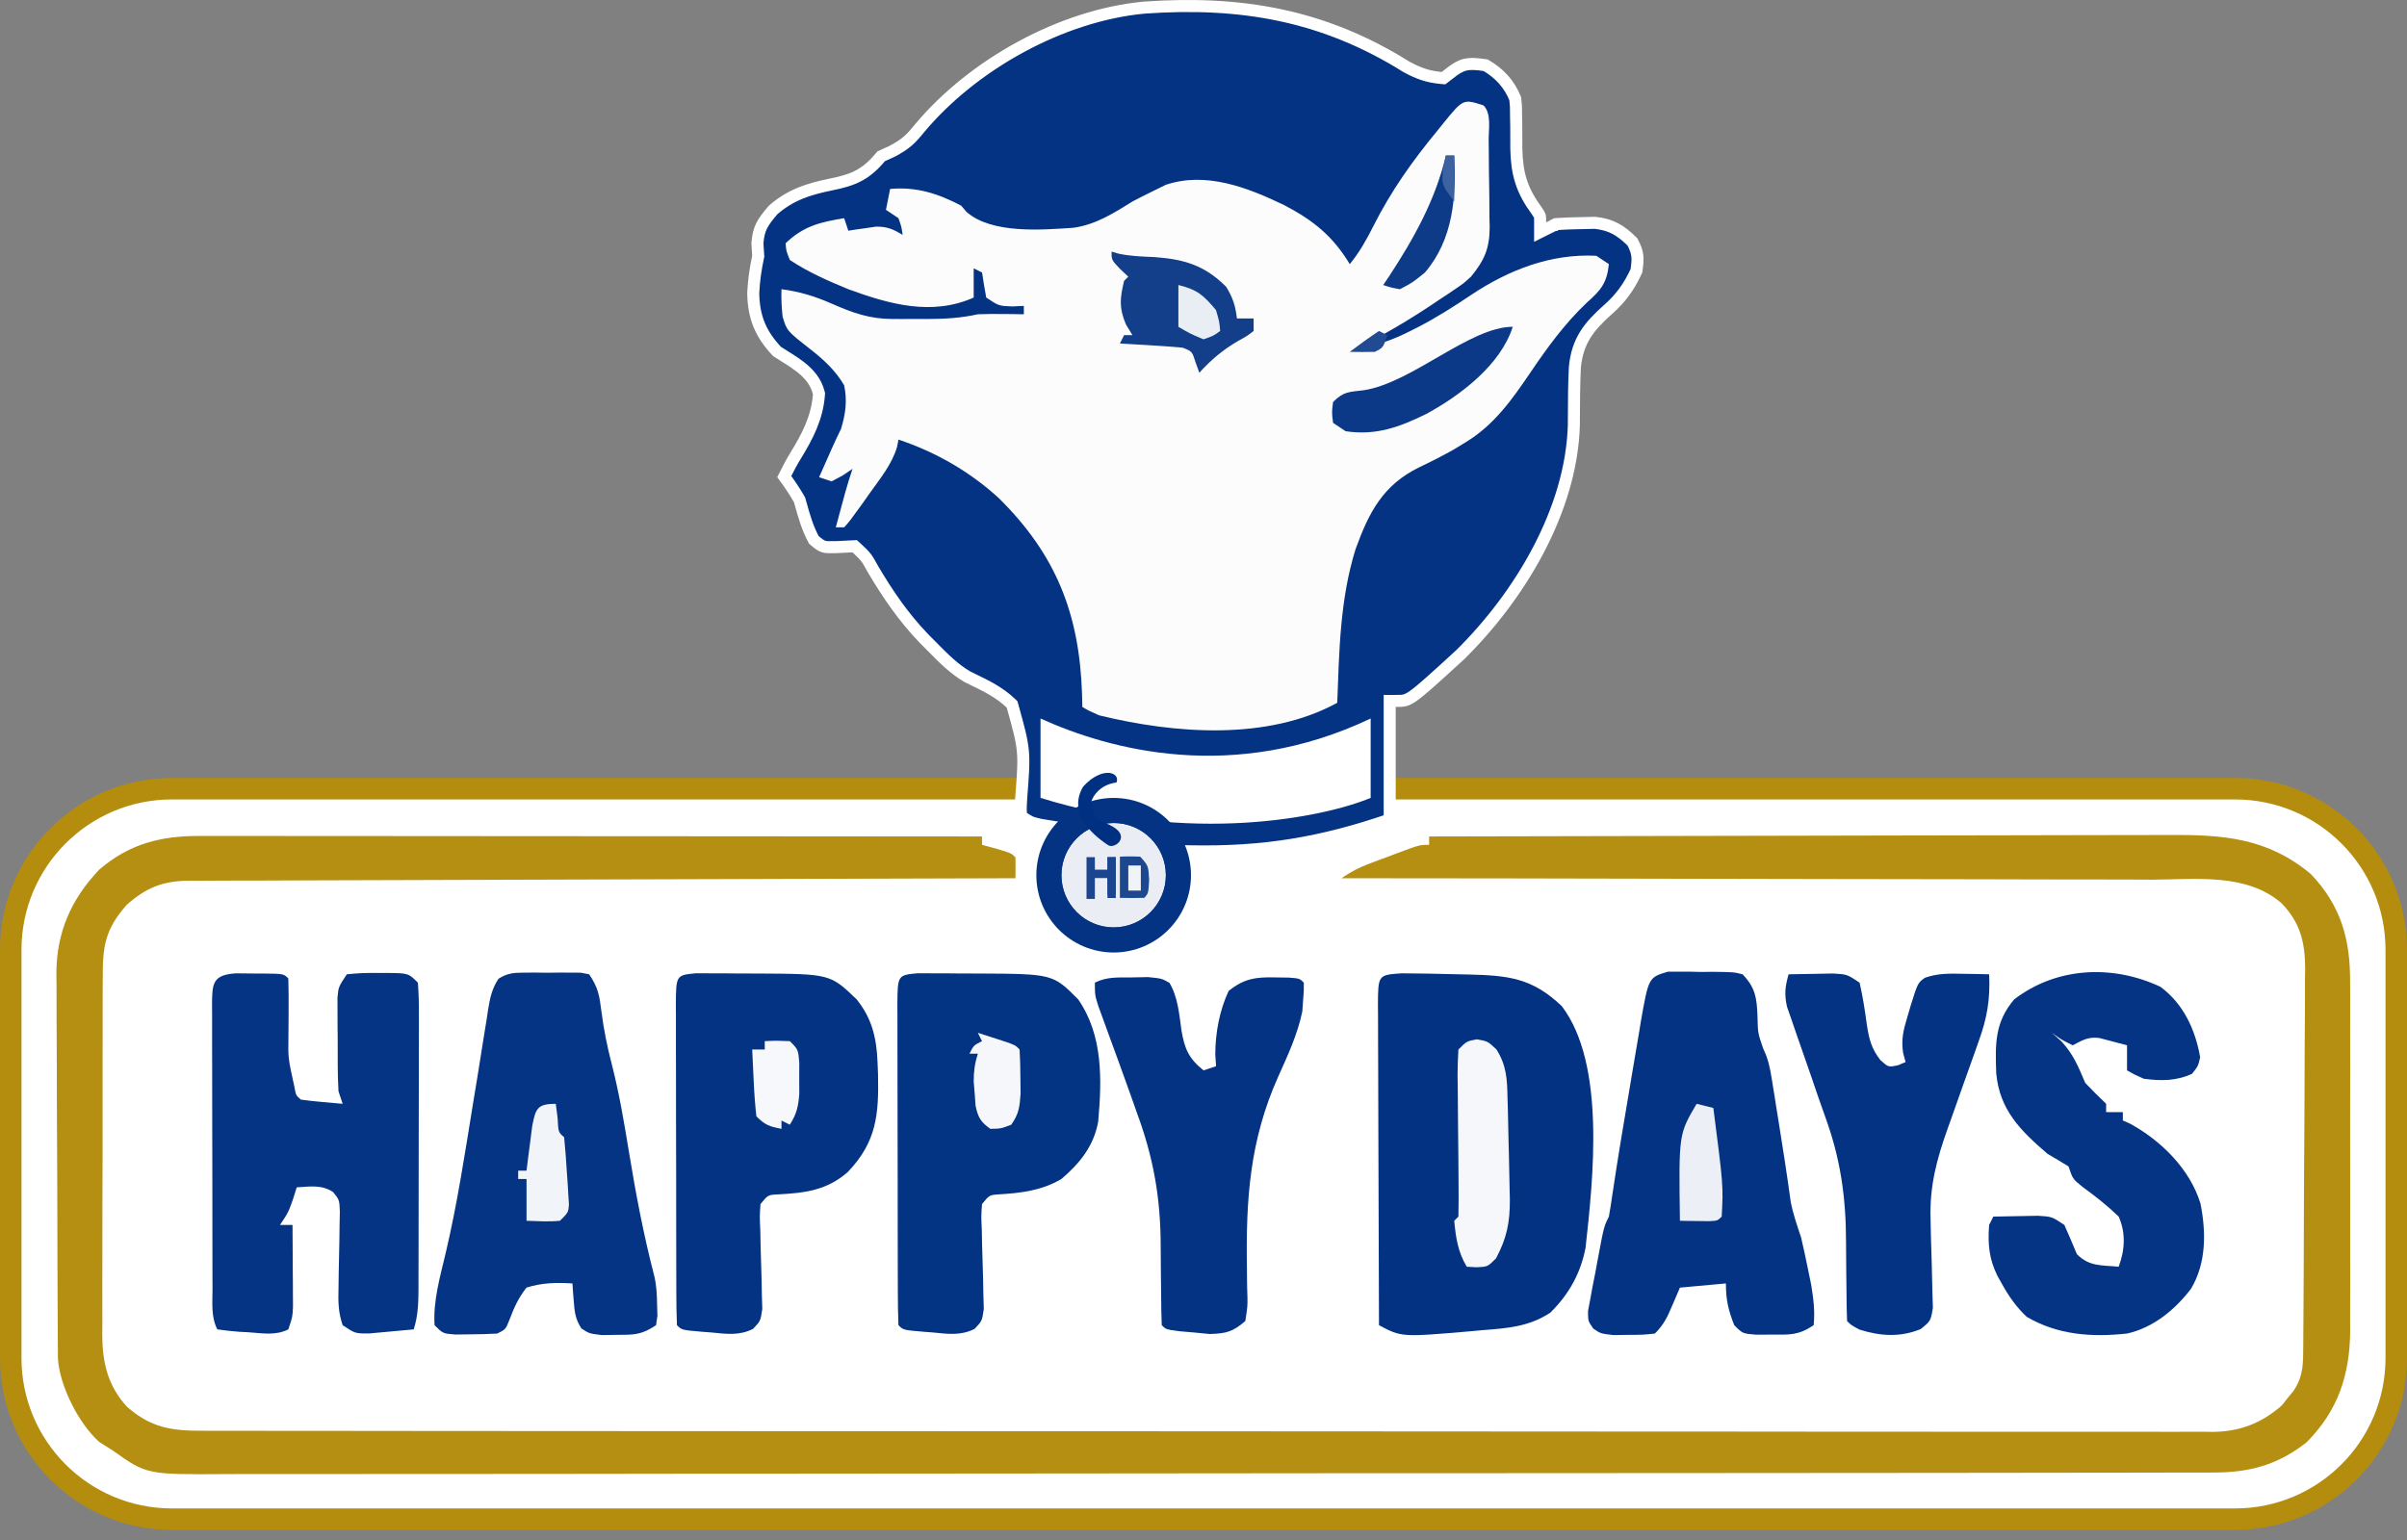
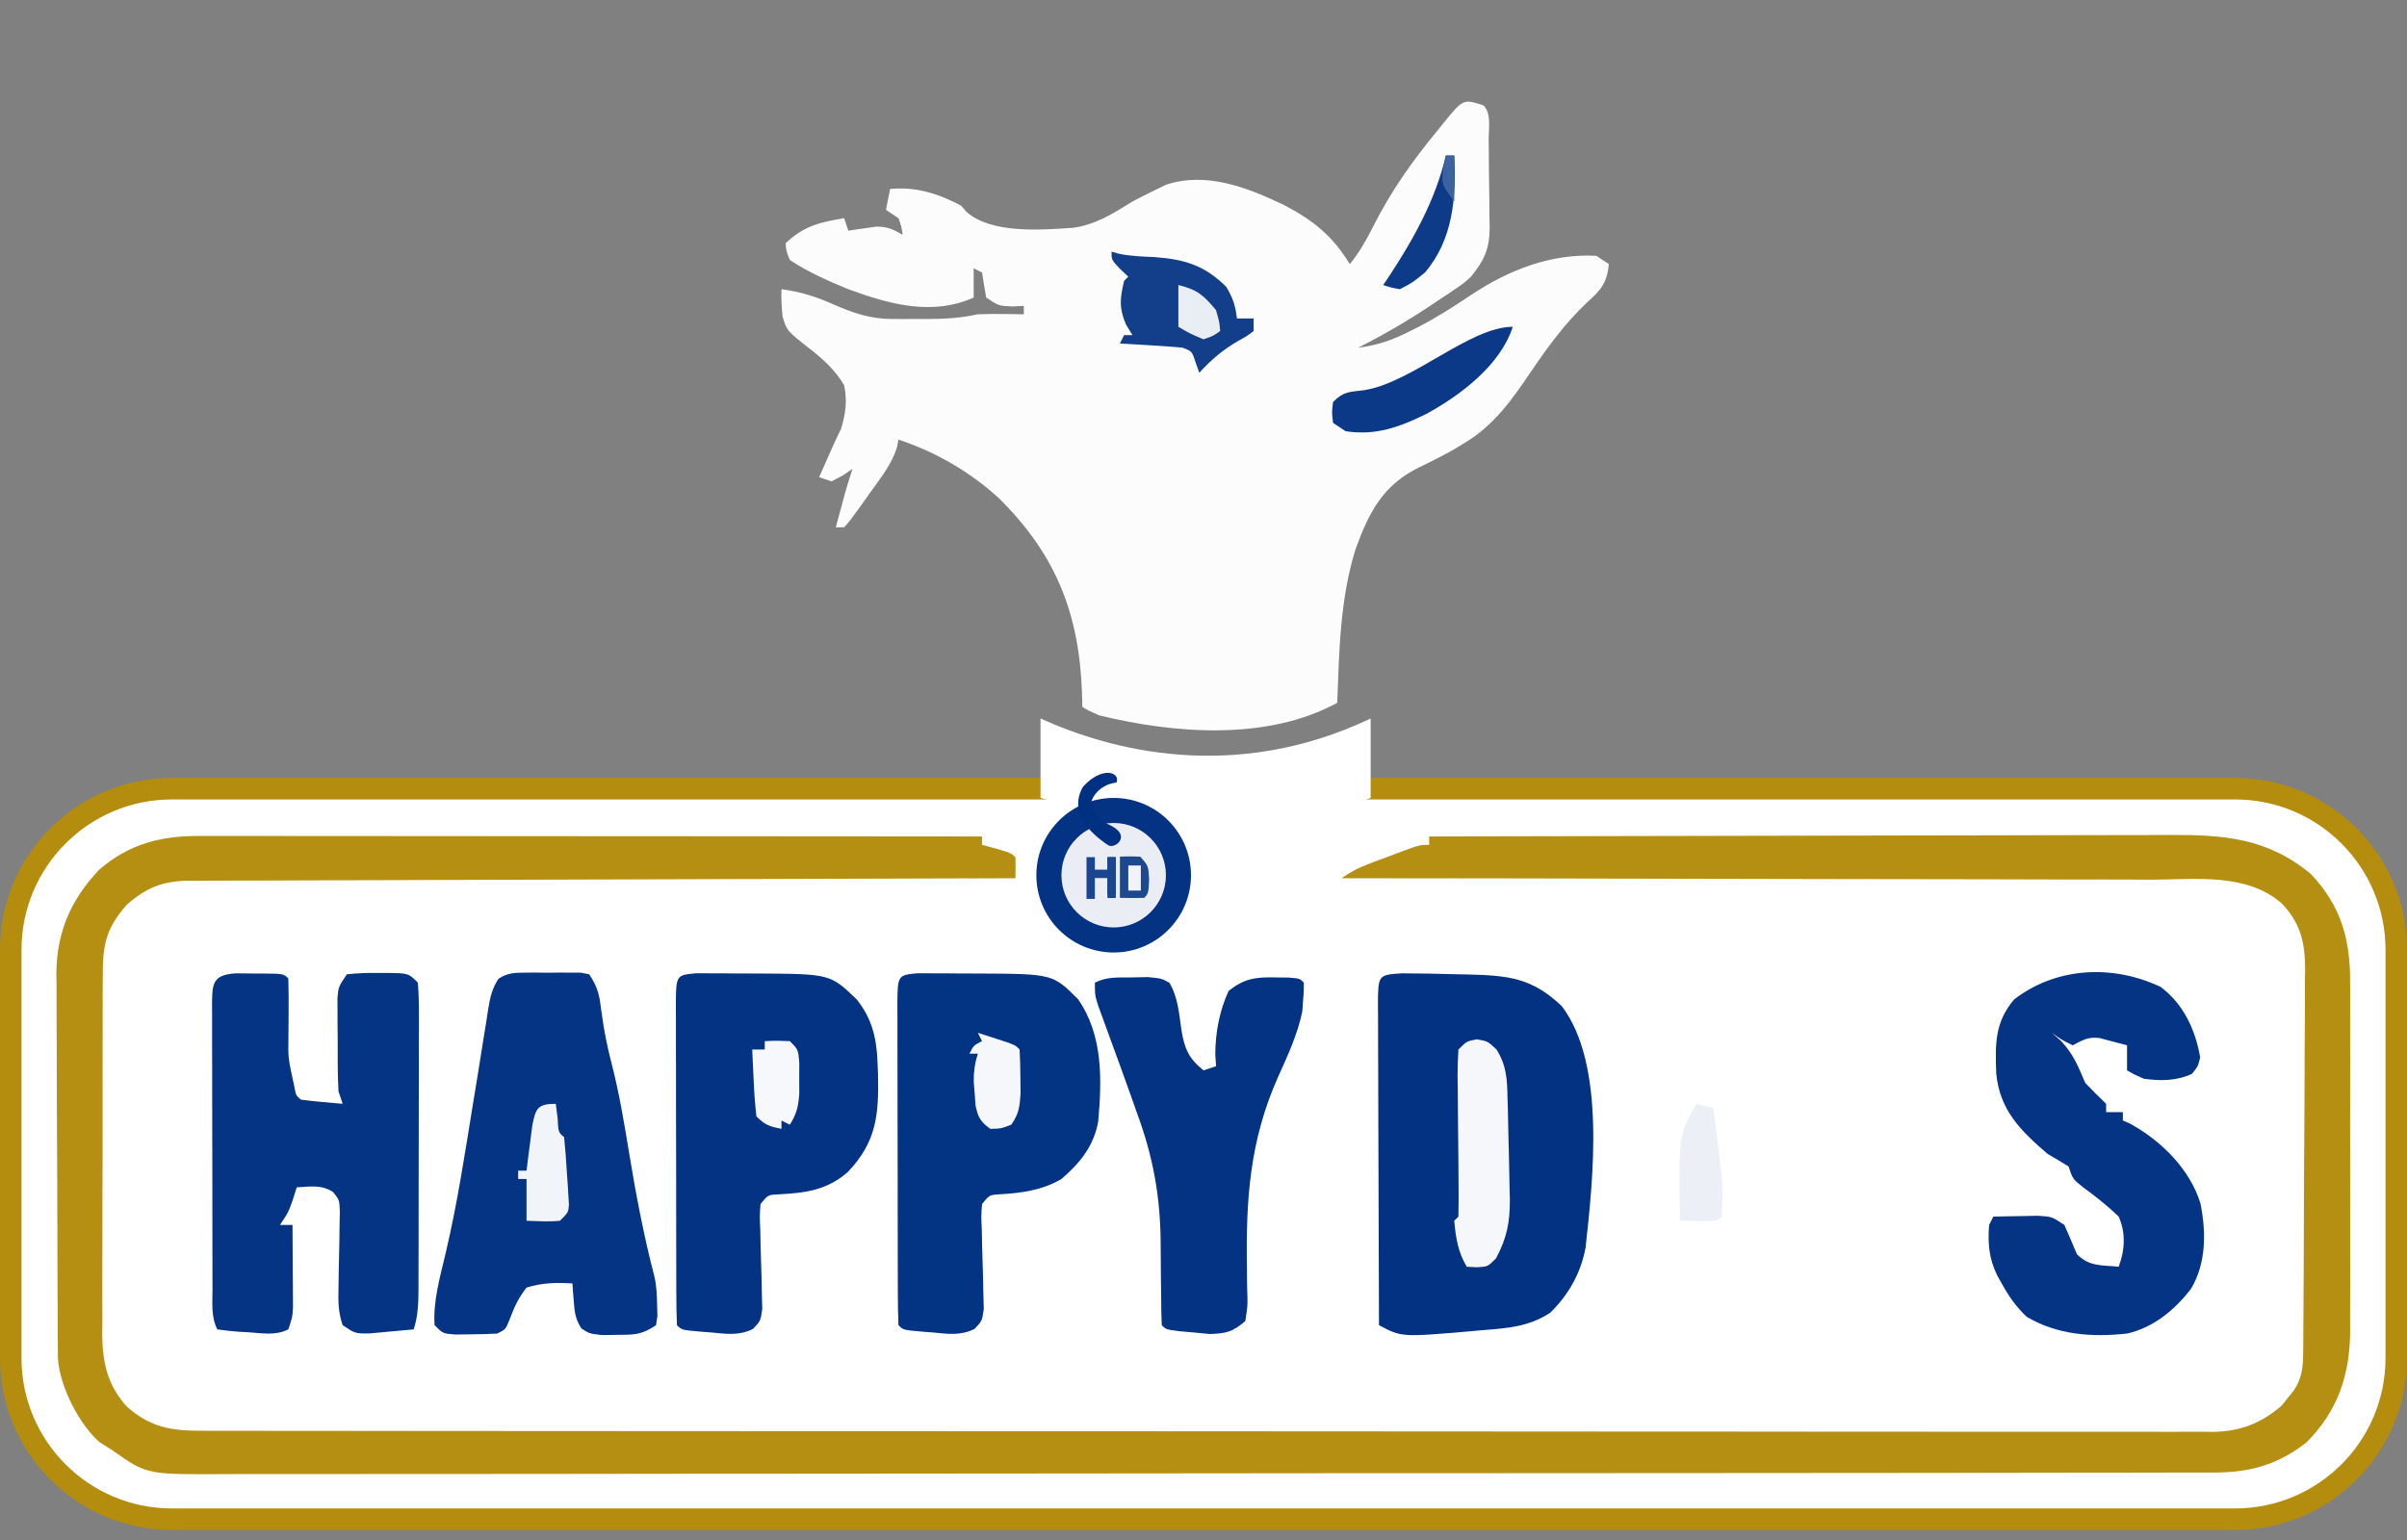
<svg xmlns="http://www.w3.org/2000/svg" width="200" height="128" viewBox="0 0 200 128" fill="none">
  <rect x="0" y="0" width="200" height="128" fill="#808080" stroke="none" />
  <path d="M1.39 79.593C1.39 71.922 7.697 65.704 15.477 65.704H184.525C192.305 65.704 198.612 71.922 198.612 79.593V112.579C198.612 120.249 192.305 126.468 184.525 126.468H15.477C7.697 126.468 1.39 120.249 1.39 112.579V79.593Z" fill="white" />
  <path fill-rule="evenodd" clip-rule="evenodd" d="M185.714 66.447H14.286C7.382 66.447 1.786 72.044 1.786 78.947V112.876C1.786 119.779 7.382 125.376 14.286 125.376H185.714C192.618 125.376 198.214 119.779 198.214 112.876V78.947C198.214 72.044 192.618 66.447 185.714 66.447ZM14.286 64.662C6.396 64.662 0 71.058 0 78.947V112.876C0 120.766 6.396 127.162 14.286 127.162H185.714C193.604 127.162 200 120.766 200 112.876V78.947C200 71.058 193.604 64.662 185.714 64.662H14.286Z" fill="#B48D0E" />
-   <path d="M116.855 5.553L116.869 5.561L116.883 5.569C117.851 6.092 118.619 6.376 119.745 6.479L119.94 6.497L120.095 6.378L120.742 5.882C121.236 5.519 121.613 5.379 121.997 5.334C122.389 5.288 122.816 5.335 123.444 5.421C124.602 6.104 125.392 6.963 125.899 8.188C125.933 8.497 125.951 8.663 125.961 8.83C125.971 9.021 125.971 9.213 125.971 9.621H125.971L125.971 9.631L125.988 10.524C125.988 10.525 125.988 10.526 125.988 10.527C125.994 11.138 125.996 11.75 125.993 12.362H125.993L125.993 12.376C126.017 13.409 126.124 14.271 126.391 15.096C126.658 15.92 127.076 16.681 127.691 17.523C127.889 17.817 127.927 17.883 127.946 17.948C127.966 18.016 127.971 18.102 127.971 18.481V19.29L128.695 18.928L128.781 18.885L128.792 18.88L128.794 18.878L128.797 18.877L128.803 18.874L128.813 18.869L128.824 18.864L128.827 18.862L128.829 18.861L128.835 18.858L128.837 18.857L128.84 18.856L128.841 18.855L128.843 18.854L128.846 18.853L128.867 18.842L128.91 18.821L128.953 18.799L129.04 18.756L129.083 18.734L129.105 18.723L129.11 18.721L129.116 18.718L129.121 18.715L129.124 18.714L129.125 18.713L129.126 18.712L129.137 18.707L129.143 18.704L129.148 18.702L129.159 18.696L129.162 18.695L129.165 18.693L129.166 18.693L129.167 18.692L129.17 18.691L129.192 18.68L129.203 18.674L129.214 18.669L129.235 18.658L129.257 18.647L129.268 18.642L129.271 18.64L129.274 18.639L129.275 18.638L129.277 18.637L129.278 18.637L129.279 18.636L129.3 18.626C129.985 18.579 130.673 18.556 131.365 18.547L131.369 18.547L132.527 18.52C133.225 18.593 133.757 18.755 134.232 19.008C134.703 19.259 135.141 19.613 135.64 20.107C135.889 20.576 136.001 20.908 136.043 21.236C136.085 21.576 136.058 21.945 135.974 22.505C135.392 23.789 134.654 24.822 133.595 25.741L133.595 25.741L133.589 25.746C132.824 26.43 132.187 27.074 131.719 27.828C131.245 28.592 130.96 29.446 130.857 30.535L130.856 30.547L130.856 30.558C130.787 31.966 130.781 33.376 130.776 34.772C130.775 34.959 130.774 35.146 130.773 35.332C130.572 42.406 126.291 49.522 121.338 54.409C119.151 56.414 118.098 57.377 117.42 57.85C117.094 58.078 116.888 58.167 116.709 58.21C116.518 58.256 116.325 58.259 115.971 58.259H115.471V58.759V58.778V58.796V58.815V58.834V58.853V58.871V58.89V58.909V58.928V58.947V58.965V58.984V59.003V59.022V59.041V59.059V59.078V59.097V59.116V59.135V59.154V59.172V59.191V59.21V59.229V59.248V59.266V59.285V59.304V59.323V59.342V59.36V59.379V59.398V59.417V59.435V59.454V59.473V59.492V59.511V59.529V59.548V59.567V59.586V59.605V59.623V59.642V59.661V59.68V59.699V59.718V59.736V59.755V59.774V59.793V59.812V59.83V59.849V59.868V59.887V59.906V59.924V59.943V59.962V59.981V60V60.019V60.037V60.056V60.075V60.094V60.112V60.131V60.15V60.169V60.188V60.207V60.225V60.244V60.263V60.282V60.301V60.319V60.338V60.357V60.376V60.395V60.413V60.432V60.451V60.47V60.489V60.508V60.526V60.545V60.564V60.583V60.602V60.62V60.639V60.658V60.677V60.696V60.715V60.733V60.752V60.771V60.79V60.809V60.828V60.846V60.865V60.884V60.903V60.922V60.941V60.959V60.978V60.997V61.016V61.035V61.053V61.072V61.091V61.11V61.129V61.148V61.166V61.185V61.204V61.223V61.242V61.261V61.279V61.298V61.317V61.336V61.355V61.374V61.392V61.411V61.43V61.449V61.468V61.487V61.506V61.524V61.543V61.562V61.581V61.6V61.619V61.638V61.656V61.675V61.694V61.713V61.732V61.751V61.77V61.788V61.807V61.826V61.845V61.864V61.883V61.901V61.92V61.939V61.958V61.977V61.996V62.015V62.033V62.052V62.071V62.09V62.109V62.128V62.147V62.166V62.184V62.203V62.222V62.241V62.26V62.279V62.298V62.317V62.336V62.354V62.373V62.392V62.411V62.43V62.449V62.468V62.486V62.505V62.524V62.543V62.562V62.581V62.6V62.619V62.638V62.657V62.675V62.694V62.713V62.732V62.751V62.77V62.789V62.808V62.827V62.846V62.864V62.883V62.902V62.921V62.94V62.959V62.978V62.997V63.016V63.035V63.053V63.072V63.091V63.11V63.129V63.148V63.167V63.186V63.205V63.224V63.243V63.261V63.28V63.299V63.318V63.337V63.356V63.375V63.394V63.413V63.432V63.451V63.47V63.489V63.508V63.526V63.545V63.564V63.583V63.602V63.621V63.64V63.659V63.678V63.697V63.716V63.735V63.754V63.773V63.792V63.811V63.83V63.849V63.868V63.887V63.906V63.925V63.944V63.962V63.981V64V64.019V64.038V64.057V64.076V64.095V64.114V64.133V64.152V64.171V64.19V64.209V64.228V64.247V64.266V64.285V64.304V64.323V64.342V64.361V64.38V64.399V64.418V64.437V64.456V64.475V64.494V64.513V64.532V64.551V64.57V64.589V64.608V64.627V64.646V64.665V64.684V64.703V64.722V64.741V64.76V64.779V64.798V64.817V64.836V64.855V64.874V64.893V64.912V64.931V64.95V64.969V64.988V65.007V65.026V65.046V65.064V65.084V65.103V65.122V65.141V65.16V65.179V65.198V65.217V65.236V65.255V65.274V65.293V65.312V65.331V65.35V65.369V65.388V65.407V65.427V65.446V65.465V65.484V65.503V65.522V65.541V65.56V65.579V65.598V65.617V65.636V65.656V65.675V65.694V65.713V65.732V65.751V65.77V65.789V65.808V65.827V65.847V65.866V65.885V65.904V65.923V65.942V65.961V65.98V65.999V66.019V66.038V66.057V66.076V66.095V66.114V66.133V66.152V66.171V66.191V66.21V66.229V66.248V66.267V66.286V66.305V66.325V66.344V66.363V66.382V66.401V66.42V66.439V66.459V66.478V66.497V66.516V66.535V66.555V66.574V66.593V66.612V66.631V66.65V66.669V66.689V66.708V66.727V66.746V66.765V66.785V66.804V66.823V66.842V66.861V66.881V66.9V66.919V66.938V66.957V66.977V66.996V67.015V67.034V67.053V67.073V67.092V67.111V67.13V67.15V67.169V67.188V67.207V67.227V67.246V67.265V67.284V67.303V67.323V67.342V67.361V67.38V67.4V67.419V67.438V67.457V67.477V67.496V67.515V67.534V67.554V67.573V67.592V67.612V67.631V67.65V67.669V67.689V67.708V67.727V67.746V67.766V67.785V67.804V67.824V67.843V67.862V67.882V67.901V67.92V67.939V67.959V67.978V67.997V68.017V68.036V68.055V68.075V68.094V68.113V68.125C109.785 70.074 105.009 70.873 98.967 70.759L98.447 70.749L98.458 71.269L98.481 72.408C98.465 73.214 98.361 73.824 98.139 74.367C97.918 74.907 97.566 75.414 97.007 75.993C96.149 76.764 95.412 77.213 94.624 77.472C93.832 77.733 92.953 77.816 91.785 77.8C90.312 77.608 89.375 76.663 88.301 75.437C87.841 74.817 87.59 74.327 87.447 73.822C87.301 73.306 87.259 72.742 87.261 71.955L87.261 71.952L87.259 71.055C87.282 70.643 87.292 70.48 87.332 70.293C87.374 70.095 87.448 69.867 87.626 69.334L87.812 68.776L87.232 68.682L86.446 68.554C85.977 68.445 85.801 68.402 85.612 68.314C85.436 68.233 85.246 68.113 84.85 67.85C84.826 67.588 84.815 67.44 84.813 67.277C84.811 67.067 84.824 66.83 84.854 66.311C84.854 66.309 84.854 66.307 84.854 66.306L84.858 66.259C85.003 64.386 85.081 63.383 84.989 62.408C84.896 61.431 84.635 60.489 84.147 58.736L84.132 58.683L84.096 58.552L83.999 58.458C83.059 57.547 81.897 56.985 80.815 56.463C80.676 56.395 80.538 56.329 80.402 56.262C79.286 55.618 78.401 54.719 77.44 53.744L77.352 53.655L77.351 53.654L76.739 53.037C75.078 51.303 73.777 49.407 72.542 47.318L72.524 47.286C72.278 46.839 72.128 46.566 71.945 46.328C71.759 46.088 71.545 45.889 71.203 45.572L71.172 45.544L71.018 45.402L70.808 45.412L69.47 45.477C68.866 45.49 68.629 45.487 68.424 45.42C68.238 45.361 68.044 45.236 67.626 44.876C67.09 43.885 66.823 42.93 66.502 41.786C66.486 41.728 66.469 41.669 66.453 41.61L66.436 41.551L66.407 41.499C66.024 40.822 65.604 40.217 65.164 39.61C65.468 38.995 65.782 38.405 66.138 37.825L66.139 37.824C67.077 36.287 67.907 34.733 68.045 32.799L68.051 32.719L68.031 32.642C67.795 31.7 67.192 31.037 66.53 30.515C66.2 30.255 65.845 30.022 65.503 29.806C65.404 29.744 65.307 29.683 65.212 29.624C64.986 29.483 64.769 29.348 64.56 29.208C63.192 27.756 62.624 26.365 62.587 24.37C62.638 23.311 62.77 22.401 62.989 21.362L63.003 21.295L62.998 21.227L62.935 20.239C62.978 19.582 63.095 19.148 63.29 18.76C63.491 18.36 63.787 17.983 64.244 17.445C65.693 16.195 67.134 15.721 69.087 15.325L69.087 15.325C70.025 15.135 70.762 14.93 71.428 14.559C72.075 14.201 72.623 13.706 73.227 12.986L74.122 12.577L74.137 12.57L74.152 12.562C74.691 12.271 75.077 12.025 75.426 11.724C75.772 11.426 76.064 11.088 76.427 10.639C80.858 5.355 88.178 1.288 95.04 0.636C103.106 0.059 109.973 1.246 116.855 5.553Z" fill="#043383" stroke="white" />
  <path d="M123.266 8.76C123.944 9.438 123.687 10.724 123.696 11.65C123.699 11.907 123.702 12.163 123.705 12.428C123.71 12.973 123.713 13.518 123.716 14.062C123.722 14.892 123.737 15.721 123.752 16.55C123.756 17.079 123.759 17.609 123.761 18.139C123.767 18.385 123.773 18.631 123.78 18.885C123.772 20.655 123.339 21.637 122.225 22.996C121.618 23.55 121.618 23.55 121.008 23.962C120.781 24.117 120.554 24.272 120.32 24.432C120.082 24.588 119.844 24.744 119.599 24.905C119.354 25.07 119.109 25.235 118.857 25.404C116.917 26.693 114.932 27.853 112.85 28.899C114.481 28.702 115.726 28.248 117.19 27.51C117.504 27.351 117.504 27.351 117.824 27.19C119.376 26.388 120.819 25.467 122.268 24.493C125.36 22.438 128.862 21.065 132.641 21.26C132.985 21.489 133.329 21.718 133.683 21.954C133.519 23.54 133.015 24.123 131.838 25.166C130.005 26.915 128.604 28.835 127.186 30.929C125.645 33.196 124.169 35.309 121.791 36.755C121.298 37.055 121.298 37.055 120.795 37.362C119.853 37.893 118.903 38.372 117.928 38.838C114.897 40.319 113.738 42.602 112.633 45.652C111.34 49.804 111.275 54.102 111.113 58.413C105.293 61.599 97.56 60.982 91.322 59.454C90.462 59.072 90.462 59.072 89.933 58.76C89.924 58.386 89.915 58.012 89.906 57.627C89.678 51.009 87.748 46.102 82.989 41.399C80.586 39.201 77.747 37.568 74.655 36.538C74.598 36.836 74.598 36.836 74.54 37.14C74.105 38.616 73.105 39.805 72.225 41.051C72.034 41.322 71.844 41.593 71.648 41.872C70.599 43.323 70.599 43.323 70.141 43.829C69.912 43.829 69.683 43.829 69.447 43.829C69.613 43.214 69.779 42.599 69.946 41.984C70.039 41.642 70.131 41.3 70.227 40.947C70.412 40.282 70.617 39.623 70.836 38.968C70.571 39.147 70.306 39.326 70.033 39.511C69.725 39.675 69.417 39.84 69.1 40.01C68.756 39.895 68.412 39.781 68.058 39.663C68.15 39.457 68.242 39.252 68.337 39.04C68.591 38.473 68.842 37.906 69.091 37.338C69.344 36.77 69.608 36.206 69.881 35.648C70.262 34.408 70.412 33.29 70.141 32.024C69.423 30.791 68.43 29.884 67.313 29.011C65.38 27.496 65.38 27.496 65.026 26.315C64.943 25.545 64.905 24.81 64.933 24.038C66.465 24.239 67.73 24.631 69.143 25.253C70.877 26.012 72.267 26.511 74.165 26.514C74.466 26.515 74.767 26.515 75.078 26.515C75.389 26.514 75.701 26.513 76.022 26.511C76.488 26.513 76.488 26.513 76.963 26.515C78.449 26.513 79.797 26.444 81.252 26.121C81.925 26.098 82.598 26.091 83.271 26.099C83.609 26.102 83.948 26.105 84.297 26.109C84.681 26.115 84.681 26.115 85.072 26.121C85.072 25.892 85.072 25.663 85.072 25.426C84.749 25.441 84.427 25.455 84.095 25.47C82.989 25.426 82.989 25.426 81.947 24.732C81.82 24.04 81.703 23.345 81.6 22.649C81.256 22.477 81.256 22.477 80.905 22.301C80.905 23.103 80.905 23.905 80.905 24.732C77.436 26.278 73.917 25.294 70.489 24.038C68.812 23.347 67.137 22.615 65.627 21.607C65.32 20.837 65.32 20.837 65.28 20.218C66.765 18.781 68.169 18.461 70.141 18.135C70.256 18.478 70.37 18.822 70.489 19.176C70.698 19.143 70.907 19.11 71.123 19.076C71.401 19.038 71.678 18.999 71.964 18.959C72.375 18.899 72.375 18.899 72.794 18.837C73.725 18.828 74.213 19.049 75.002 19.524C74.906 18.85 74.906 18.85 74.655 18.135C74.311 17.905 73.968 17.676 73.614 17.44C73.728 16.867 73.843 16.294 73.961 15.704C76.159 15.513 77.912 16.073 79.864 17.093C80.012 17.266 80.161 17.439 80.314 17.618C82.417 19.456 86.557 19.107 89.179 18.933C91.035 18.677 92.539 17.72 94.1 16.746C94.624 16.472 95.152 16.203 95.684 15.943C96.078 15.749 96.472 15.556 96.877 15.357C100.228 14.24 103.674 15.591 106.708 17.05C109.126 18.32 110.735 19.606 112.155 21.954C112.955 20.974 113.533 19.949 114.1 18.82C115.58 15.879 117.352 13.382 119.447 10.843C119.601 10.652 119.754 10.461 119.913 10.264C121.578 8.215 121.578 8.215 123.266 8.76Z" fill="#FCFCFD" />
  <path d="M16.625 69.482C17.042 69.482 17.042 69.482 17.467 69.481C18.398 69.481 19.33 69.483 20.261 69.484C20.928 69.484 21.596 69.484 22.263 69.484C24.076 69.484 25.888 69.486 27.701 69.489C29.595 69.491 31.489 69.491 33.383 69.491C36.97 69.493 40.557 69.495 44.144 69.499C48.228 69.503 52.311 69.505 56.395 69.506C64.795 69.51 73.196 69.516 81.596 69.524C81.596 69.753 81.596 69.982 81.596 70.218C81.99 70.326 82.384 70.433 82.79 70.544C84.027 70.913 84.027 70.913 84.374 71.26C84.388 71.838 84.389 72.418 84.374 72.996C84.011 72.997 83.648 72.998 83.274 72.999C74.441 73.019 65.608 73.045 56.776 73.078C52.504 73.094 48.233 73.107 43.961 73.116C40.239 73.124 36.516 73.136 32.793 73.152C30.822 73.16 28.851 73.167 26.879 73.169C25.024 73.171 23.169 73.178 21.313 73.189C20.632 73.192 19.951 73.193 19.27 73.192C18.34 73.192 17.41 73.197 16.48 73.205C16.211 73.203 15.941 73.201 15.664 73.2C13.496 73.228 12.137 73.785 10.524 75.21C8.727 77.25 8.527 78.647 8.539 81.293C8.537 81.638 8.535 81.982 8.532 82.338C8.526 83.476 8.527 84.614 8.529 85.752C8.528 86.545 8.526 87.338 8.524 88.13C8.521 89.792 8.521 91.454 8.525 93.115C8.529 95.242 8.522 97.368 8.512 99.494C8.505 101.131 8.505 102.769 8.507 104.406C8.507 105.19 8.505 105.973 8.501 106.757C8.496 107.855 8.5 108.952 8.505 110.05C8.502 110.372 8.499 110.694 8.495 111.025C8.521 113.306 8.973 115.215 10.559 116.929C12.508 118.653 14.257 118.932 16.784 118.919C17.221 118.921 17.221 118.921 17.668 118.922C18.651 118.926 19.634 118.924 20.616 118.922C21.326 118.924 22.036 118.925 22.746 118.927C24.7 118.931 26.655 118.931 28.609 118.93C30.715 118.93 32.822 118.934 34.928 118.937C39.056 118.943 43.184 118.945 47.312 118.945C50.667 118.946 54.021 118.947 57.376 118.949C58.341 118.95 59.307 118.951 60.272 118.951C60.512 118.951 60.752 118.952 60.999 118.952C67.75 118.956 74.501 118.959 81.252 118.958C81.633 118.958 81.633 118.958 82.023 118.958C83.313 118.958 84.604 118.958 85.894 118.958C86.15 118.958 86.406 118.958 86.671 118.958C87.189 118.958 87.707 118.958 88.225 118.958C96.288 118.958 104.352 118.963 112.415 118.972C121.472 118.983 130.529 118.989 139.586 118.988C140.552 118.988 141.517 118.988 142.483 118.988C142.721 118.988 142.959 118.988 143.203 118.988C147.031 118.988 150.858 118.993 154.686 118.999C158.532 119.004 162.378 119.005 166.225 119.001C168.309 118.998 170.393 118.998 172.477 119.004C174.384 119.01 176.291 119.009 178.198 119.003C178.889 119.002 179.579 119.003 180.27 119.007C181.208 119.012 182.146 119.008 183.084 119.002C183.352 119.006 183.621 119.009 183.897 119.013C186.123 118.984 187.925 118.29 189.603 116.81C189.761 116.61 189.919 116.41 190.082 116.203C190.246 116.003 190.41 115.802 190.579 115.595C191.262 114.577 191.363 113.68 191.372 112.491C191.377 112.039 191.377 112.039 191.381 111.578C191.383 111.248 191.384 110.919 191.386 110.579C191.39 110.057 191.39 110.057 191.394 109.525C191.403 108.372 191.409 107.218 191.414 106.065C191.415 105.671 191.417 105.277 191.419 104.871C191.428 102.785 191.435 100.7 191.44 98.614C191.446 96.461 191.461 94.309 191.479 92.156C191.491 90.5 191.495 88.843 191.497 87.187C191.499 86.393 191.504 85.6 191.513 84.807C191.524 83.695 191.524 82.583 191.521 81.471C191.53 80.982 191.53 80.982 191.538 80.483C191.518 78.284 191.134 76.695 189.582 75.079C186.663 72.547 182.474 73.098 178.863 73.114C178.127 73.111 177.391 73.108 176.655 73.103C174.665 73.094 172.674 73.094 170.684 73.097C168.601 73.098 166.518 73.09 164.435 73.082C160.493 73.069 156.552 73.065 152.611 73.064C148.123 73.062 143.635 73.05 139.146 73.038C129.917 73.013 120.687 73.001 111.457 72.996C112.281 72.447 112.888 72.117 113.792 71.778C114.036 71.686 114.28 71.594 114.532 71.5C114.785 71.406 115.038 71.313 115.299 71.216C115.553 71.12 115.808 71.024 116.07 70.925C117.965 70.218 117.965 70.218 118.749 70.218C118.749 69.989 118.749 69.76 118.749 69.524C127.433 69.499 136.116 69.481 144.8 69.47C148.832 69.465 152.864 69.457 156.896 69.445C160.411 69.435 163.925 69.428 167.44 69.426C169.301 69.424 171.161 69.421 173.022 69.414C174.774 69.407 176.527 69.404 178.279 69.406C178.921 69.406 179.563 69.404 180.205 69.4C184.722 69.373 188.396 69.631 192.013 72.649C194.536 75.304 195.297 78.109 195.273 81.684C195.275 82.021 195.276 82.358 195.278 82.705C195.283 83.811 195.28 84.918 195.276 86.025C195.277 86.799 195.278 87.573 195.279 88.347C195.281 89.967 195.279 91.587 195.274 93.207C195.268 95.276 195.271 97.346 195.278 99.415C195.281 101.013 195.28 102.611 195.277 104.209C195.277 104.971 195.278 105.734 195.28 106.497C195.283 107.566 195.279 108.635 195.273 109.704C195.275 110.016 195.277 110.327 195.279 110.647C195.243 114.297 194.26 117.257 191.666 119.871C189.264 121.772 186.89 122.407 183.841 122.392C183.399 122.394 183.399 122.394 182.947 122.396C181.956 122.399 180.965 122.398 179.973 122.397C179.257 122.398 178.54 122.4 177.823 122.402C175.851 122.407 173.879 122.408 171.907 122.408C169.781 122.408 167.655 122.413 165.529 122.417C161.121 122.424 156.714 122.427 152.306 122.429C152.067 122.429 151.827 122.429 151.581 122.429C151.221 122.429 151.221 122.429 150.853 122.429C148.193 122.431 145.533 122.433 142.873 122.435C134.839 122.442 126.804 122.448 118.769 122.449C118.384 122.449 118.384 122.449 117.991 122.449C116.949 122.449 115.908 122.449 114.867 122.449C114.083 122.449 113.299 122.449 112.515 122.449C112.256 122.449 111.997 122.449 111.73 122.449C103.593 122.45 95.455 122.458 87.317 122.471C78.174 122.485 69.032 122.493 59.889 122.493C58.914 122.493 57.939 122.493 56.964 122.493C56.724 122.493 56.484 122.493 56.236 122.493C52.374 122.494 48.511 122.5 44.649 122.508C40.766 122.516 36.884 122.517 33.002 122.512C30.898 122.51 28.795 122.51 26.692 122.518C24.767 122.525 22.841 122.524 20.916 122.517C20.22 122.516 19.523 122.517 18.827 122.522C12.195 122.566 12.195 122.566 9.374 120.565C9.002 120.329 8.629 120.093 8.246 119.849C6.546 118.344 4.971 115.218 4.814 112.949C4.812 112.694 4.811 112.438 4.809 112.175C4.807 111.88 4.804 111.586 4.802 111.282C4.801 110.96 4.8 110.638 4.799 110.307C4.797 109.967 4.794 109.627 4.792 109.276C4.785 108.149 4.781 107.021 4.778 105.894C4.776 105.509 4.775 105.123 4.773 104.726C4.766 102.684 4.761 100.643 4.758 98.602C4.754 96.497 4.742 94.393 4.728 92.289C4.719 90.668 4.716 89.046 4.715 87.425C4.713 86.649 4.709 85.874 4.703 85.099C4.694 84.01 4.695 82.922 4.697 81.833C4.693 81.516 4.688 81.199 4.684 80.872C4.711 77.465 5.902 74.761 8.232 72.295C10.747 70.119 13.387 69.469 16.625 69.482Z" fill="#B58F11" />
  <path d="M116.452 80.9C116.95 80.901 117.448 80.906 117.945 80.915C118.339 80.92 118.339 80.92 118.741 80.925C119.553 80.938 120.366 80.959 121.179 80.98C121.426 80.985 121.673 80.99 121.927 80.995C125.302 81.073 127.294 81.263 129.772 83.628C133.444 88.459 132.37 98.019 131.747 103.702C131.343 105.829 130.358 107.583 128.818 109.105C127.027 110.279 125.255 110.398 123.175 110.559C122.866 110.588 122.557 110.616 122.238 110.646C116.465 111.144 116.465 111.144 114.582 110.147C114.565 106.447 114.553 102.746 114.546 99.046C114.542 97.328 114.537 95.61 114.529 93.892C114.522 92.235 114.517 90.578 114.516 88.921C114.514 88.288 114.512 87.654 114.508 87.021C114.503 86.137 114.502 85.252 114.503 84.367C114.5 84.104 114.498 83.84 114.495 83.568C114.505 81.033 114.505 81.033 116.452 80.9Z" fill="#033283" />
  <path d="M19.598 80.9C20.075 80.902 20.552 80.907 21.029 80.915C21.271 80.915 21.514 80.916 21.763 80.916C23.562 80.931 23.562 80.931 23.958 81.328C23.984 82.307 23.991 83.278 23.98 84.257C23.979 84.531 23.977 84.805 23.975 85.088C23.971 85.802 23.965 86.516 23.958 87.23C23.958 88.032 24.112 88.726 24.284 89.509C24.344 89.789 24.405 90.068 24.467 90.357C24.59 91.044 24.59 91.044 25 91.397C25.584 91.478 26.171 91.54 26.758 91.592C27.077 91.621 27.396 91.65 27.725 91.68C28.095 91.712 28.095 91.712 28.472 91.744C28.358 91.4 28.243 91.057 28.125 90.703C28.044 89.257 28.061 87.81 28.06 86.362C28.056 85.962 28.052 85.561 28.047 85.148C28.046 84.765 28.046 84.381 28.045 83.986C28.044 83.634 28.042 83.283 28.041 82.921C28.125 82.022 28.125 82.022 28.82 80.98C29.72 80.884 30.525 80.851 31.424 80.872C31.663 80.871 31.903 80.87 32.149 80.868C33.935 80.888 33.935 80.888 34.722 81.675C34.789 82.546 34.813 83.378 34.807 84.249C34.807 84.515 34.808 84.78 34.809 85.054C34.81 85.934 34.806 86.814 34.802 87.694C34.802 88.305 34.802 88.915 34.802 89.526C34.801 90.808 34.798 92.089 34.794 93.37C34.788 95.013 34.787 96.655 34.787 98.298C34.787 99.559 34.785 100.821 34.782 102.083C34.781 102.689 34.781 103.294 34.78 103.9C34.779 104.747 34.776 105.594 34.773 106.441C34.773 106.691 34.773 106.941 34.773 107.199C34.766 108.347 34.73 109.397 34.375 110.494C33.587 110.571 32.798 110.642 32.01 110.711C31.571 110.751 31.131 110.792 30.679 110.833C29.514 110.841 29.514 110.841 28.472 110.147C28.09 109.002 28.101 108.193 28.128 106.989C28.134 106.574 28.139 106.16 28.145 105.732C28.161 104.856 28.179 103.98 28.2 103.103C28.207 102.481 28.207 102.481 28.215 101.846C28.222 101.465 28.23 101.085 28.238 100.693C28.201 99.733 28.201 99.733 27.679 99.081C26.717 98.447 25.768 98.625 24.653 98.689C24.553 99.011 24.452 99.333 24.349 99.665C23.958 100.772 23.958 100.772 23.264 101.814C23.608 101.814 23.951 101.814 24.306 101.814C24.316 103.065 24.322 104.316 24.327 105.568C24.33 105.924 24.333 106.279 24.336 106.646C24.338 107.157 24.338 107.157 24.34 107.68C24.342 108.152 24.342 108.152 24.345 108.633C24.306 109.452 24.306 109.452 23.958 110.494C22.889 111.029 21.801 110.812 20.638 110.733C20.275 110.714 20.275 110.714 19.904 110.696C19.285 110.655 18.67 110.578 18.056 110.494C17.524 109.43 17.657 108.317 17.658 107.15C17.657 106.877 17.656 106.603 17.654 106.322C17.651 105.416 17.651 104.51 17.65 103.604C17.649 102.976 17.648 102.348 17.647 101.72C17.645 100.403 17.644 99.086 17.644 97.769C17.644 96.078 17.639 94.388 17.633 92.697C17.63 91.4 17.629 90.103 17.629 88.806C17.629 88.183 17.627 87.559 17.624 86.936C17.621 86.065 17.622 85.195 17.624 84.324C17.622 84.065 17.62 83.805 17.618 83.538C17.629 81.755 17.644 81.031 19.598 80.9Z" fill="#053484" />
-   <path d="M138.59 80.762C138.869 80.762 139.148 80.763 139.435 80.763C139.74 80.762 140.046 80.761 140.36 80.761C140.678 80.769 140.996 80.777 141.323 80.786C141.8 80.78 141.8 80.78 142.286 80.774C144.047 80.794 144.047 80.794 144.795 80.981C145.857 82.102 145.973 82.929 146.032 84.453C146.062 85.87 146.062 85.87 146.516 87.181C146.933 88.037 147.076 88.787 147.226 89.725C147.283 90.074 147.34 90.423 147.398 90.782C147.456 91.15 147.514 91.518 147.573 91.897C147.634 92.272 147.695 92.647 147.757 93.033C148.125 95.311 148.477 97.59 148.791 99.875C148.988 100.909 149.323 101.858 149.656 102.856C149.858 103.721 150.045 104.59 150.221 105.46C150.311 105.901 150.401 106.341 150.495 106.795C150.681 107.958 150.819 108.976 150.698 110.148C149.416 111.002 148.729 110.935 147.204 110.929C146.77 110.931 146.337 110.933 145.89 110.934C144.795 110.842 144.795 110.842 144.101 110.148C143.607 108.887 143.406 108.045 143.406 106.676C141.516 106.847 141.516 106.847 139.587 107.023C139.372 107.524 139.157 108.025 138.936 108.542C138.523 109.506 138.251 110.095 137.504 110.842C136.485 110.947 136.485 110.947 135.268 110.951C134.667 110.959 134.667 110.959 134.054 110.968C132.99 110.842 132.99 110.842 132.39 110.428C131.948 109.801 131.948 109.801 131.952 108.96C132.013 108.636 132.075 108.311 132.138 107.976C132.202 107.622 132.267 107.269 132.333 106.904C132.443 106.351 132.443 106.351 132.556 105.786C132.624 105.415 132.692 105.045 132.762 104.663C133.271 101.946 133.271 101.946 133.684 101.12C133.794 100.504 133.89 99.885 133.978 99.265C134.418 96.312 134.908 93.369 135.412 90.427C135.52 89.796 135.626 89.165 135.73 88.534C135.883 87.611 136.041 86.689 136.2 85.766C136.246 85.486 136.291 85.205 136.338 84.916C136.986 81.238 136.986 81.238 138.59 80.762Z" fill="#043384" />
  <path d="M43.608 80.842C43.915 80.841 44.222 80.84 44.538 80.838C44.857 80.842 45.177 80.846 45.506 80.851C45.987 80.844 45.987 80.844 46.478 80.838C46.784 80.84 47.09 80.841 47.406 80.842C47.827 80.844 47.827 80.844 48.257 80.846C48.603 80.913 48.603 80.913 48.956 80.981C49.717 82.122 49.805 82.742 49.976 84.084C50.167 85.578 50.456 87.005 50.835 88.46C51.449 90.857 51.856 93.275 52.255 95.716C52.825 99.197 53.475 102.638 54.364 106.053C54.556 106.861 54.584 107.626 54.599 108.455C54.608 108.756 54.617 109.058 54.626 109.369C54.588 109.626 54.551 109.883 54.512 110.147C53.276 110.971 52.678 110.945 51.213 110.95C50.816 110.956 50.418 110.962 50.009 110.968C48.956 110.842 48.956 110.842 48.309 110.416C47.816 109.647 47.742 109.08 47.676 108.173C47.642 107.752 47.642 107.752 47.607 107.322C47.587 107.002 47.587 107.002 47.567 106.675C46.225 106.595 45.035 106.613 43.748 107.022C43.069 107.887 42.711 108.688 42.325 109.713C42.012 110.495 42.012 110.495 41.317 110.842C40.566 110.884 39.813 110.903 39.06 110.907C38.656 110.912 38.251 110.917 37.834 110.922C36.803 110.842 36.803 110.842 36.109 110.147C35.974 108.126 36.582 106.067 37.042 104.114C37.998 100.045 38.623 95.915 39.293 91.791C39.419 91.021 39.546 90.25 39.674 89.479C39.851 88.407 40.021 87.333 40.187 86.258C40.274 85.722 40.361 85.186 40.448 84.65C40.485 84.401 40.522 84.152 40.56 83.896C40.72 82.936 40.877 82.161 41.424 81.346C42.191 80.87 42.708 80.846 43.608 80.842Z" fill="#053484" />
  <path d="M57.843 80.894C58.403 80.897 58.403 80.897 58.975 80.899C59.59 80.9 59.59 80.9 60.217 80.901C60.862 80.907 60.862 80.907 61.521 80.914C62.156 80.914 62.156 80.914 62.805 80.915C68.973 80.945 68.973 80.945 71.178 83.062C72.448 84.64 72.836 86.263 72.914 88.27C72.935 88.768 72.935 88.768 72.956 89.276C73.028 92.639 72.839 94.901 70.454 97.404C68.716 98.944 66.855 99.162 64.628 99.275C63.813 99.317 63.813 99.317 63.192 100.076C63.118 101.072 63.118 101.072 63.173 102.234C63.181 102.666 63.19 103.097 63.199 103.542C63.223 104.456 63.25 105.371 63.28 106.285C63.288 106.717 63.295 107.149 63.303 107.594C63.315 107.992 63.327 108.389 63.339 108.799C63.192 109.798 63.192 109.798 62.569 110.455C61.429 111.028 60.364 110.877 59.134 110.753C58.895 110.735 58.655 110.716 58.409 110.698C56.651 110.549 56.651 110.549 56.248 110.146C56.211 109.262 56.197 108.387 56.197 107.503C56.196 107.227 56.195 106.95 56.194 106.665C56.19 105.746 56.19 104.827 56.189 103.908C56.188 103.272 56.187 102.635 56.186 101.999C56.184 100.664 56.183 99.328 56.183 97.993C56.183 96.278 56.178 94.564 56.172 92.849C56.169 91.535 56.168 90.22 56.168 88.906C56.168 88.274 56.166 87.641 56.163 87.009C56.16 86.126 56.161 85.243 56.163 84.36C56.161 84.097 56.159 83.834 56.157 83.563C56.172 81.051 56.172 81.051 57.843 80.894Z" fill="#043384" />
  <path d="M76.249 80.894C76.809 80.897 76.809 80.897 77.381 80.899C77.996 80.9 77.996 80.9 78.623 80.901C79.269 80.907 79.269 80.907 79.927 80.914C80.563 80.914 80.563 80.914 81.211 80.915C87.478 80.945 87.478 80.945 89.584 83.062C91.656 86.047 91.562 89.732 91.25 93.225C90.883 95.249 89.739 96.674 88.195 97.993C86.555 98.96 84.822 99.167 82.946 99.275C82.209 99.33 82.209 99.33 81.598 100.076C81.525 101.072 81.525 101.072 81.579 102.234C81.588 102.666 81.596 103.097 81.605 103.542C81.629 104.456 81.656 105.371 81.686 106.285C81.694 106.717 81.702 107.149 81.709 107.594C81.721 107.992 81.733 108.389 81.745 108.799C81.598 109.798 81.598 109.798 80.976 110.455C79.836 111.028 78.771 110.877 77.54 110.753C77.301 110.735 77.061 110.716 76.815 110.698C75.057 110.549 75.057 110.549 74.654 110.146C74.617 109.262 74.603 108.387 74.603 107.503C74.602 107.227 74.601 106.95 74.6 106.665C74.597 105.746 74.596 104.827 74.595 103.908C74.594 103.272 74.593 102.635 74.592 101.999C74.59 100.664 74.589 99.328 74.589 97.993C74.589 96.278 74.585 94.564 74.579 92.849C74.575 91.535 74.574 90.22 74.574 88.906C74.574 88.274 74.572 87.641 74.57 87.009C74.566 86.126 74.567 85.243 74.569 84.36C74.567 84.097 74.566 83.834 74.564 83.563C74.579 81.051 74.579 81.051 76.249 80.894Z" fill="#033383" />
  <path d="M179.515 82.022C181.42 83.43 182.413 85.575 182.814 87.881C182.64 88.619 182.64 88.619 182.141 89.248C180.829 89.856 179.55 89.854 178.126 89.661C177.334 89.307 177.334 89.307 176.737 88.966C176.737 88.279 176.737 87.591 176.737 86.883C176.247 86.747 175.755 86.618 175.262 86.492C174.851 86.383 174.851 86.383 174.432 86.273C173.456 86.172 173.075 86.443 172.224 86.883C171.269 86.406 171.269 86.406 170.487 85.841C170.752 86.078 171.017 86.314 171.29 86.557C172.301 87.662 172.68 88.643 173.265 90.008C173.831 90.6 174.407 91.182 175.001 91.744C175.001 91.973 175.001 92.202 175.001 92.439C175.46 92.439 175.918 92.439 176.39 92.439C176.39 92.668 176.39 92.897 176.39 93.133C176.584 93.218 176.777 93.302 176.976 93.389C179.574 94.807 181.95 97.158 182.838 100.022C183.317 102.43 183.329 104.959 182.06 107.11C180.73 108.858 178.916 110.358 176.737 110.841C173.81 111.156 170.986 110.966 168.404 109.452C167.517 108.616 166.909 107.738 166.321 106.675C166.204 106.465 166.086 106.256 165.965 106.04C165.265 104.613 165.156 103.383 165.279 101.813C165.394 101.584 165.508 101.355 165.626 101.119C166.415 101.1 167.203 101.087 167.992 101.076C168.431 101.068 168.87 101.06 169.322 101.051C170.487 101.119 170.487 101.119 171.529 101.813C171.888 102.618 172.236 103.429 172.571 104.244C173.615 105.288 174.593 105.145 176.043 105.286C176.564 103.896 176.643 102.476 176.043 101.119C175.109 100.212 174.133 99.448 173.081 98.682C172.224 97.994 172.224 97.994 171.876 96.952C171.304 96.594 170.724 96.249 170.14 95.911C167.895 93.986 166.15 92.263 165.868 89.209C165.78 86.762 165.746 84.963 167.362 83.064C170.861 80.381 175.516 80.14 179.515 82.022Z" fill="#053484" />
-   <path d="M148.615 80.982C149.403 80.963 150.191 80.95 150.98 80.939C151.419 80.93 151.858 80.922 152.311 80.914C153.476 80.982 153.476 80.982 154.517 81.676C154.782 82.841 154.96 83.987 155.118 85.169C155.304 86.364 155.49 87.143 156.239 88.108C156.909 88.714 156.909 88.714 157.729 88.534C157.93 88.448 158.13 88.362 158.337 88.273C158.236 87.904 158.236 87.904 158.133 87.528C157.968 86.388 158.138 85.682 158.467 84.584C158.563 84.258 158.659 83.931 158.757 83.594C159.351 81.696 159.351 81.696 159.948 81.267C161.032 80.89 161.966 80.916 163.111 80.939C163.518 80.945 163.924 80.951 164.343 80.957C164.807 80.97 164.807 80.97 165.281 80.982C165.377 83.072 165.111 84.637 164.394 86.592C164.303 86.851 164.213 87.11 164.119 87.377C163.83 88.198 163.536 89.017 163.241 89.836C162.95 90.655 162.66 91.475 162.371 92.295C162.192 92.802 162.011 93.31 161.829 93.816C160.916 96.378 160.322 98.605 160.413 101.355C160.424 101.848 160.434 102.341 160.444 102.833C160.463 103.598 160.486 104.363 160.513 105.128C160.538 105.874 160.552 106.62 160.565 107.367C160.579 107.809 160.592 108.251 160.606 108.707C160.42 109.801 160.42 109.801 159.593 110.466C157.9 111.168 156.248 111.058 154.517 110.517C153.823 110.149 153.823 110.149 153.476 109.801C153.441 108.966 153.428 108.14 153.427 107.304C153.42 106.777 153.414 106.25 153.407 105.722C153.397 104.895 153.389 104.068 153.389 103.241C153.383 99.48 152.929 96.284 151.632 92.749C151.246 91.692 150.889 90.626 150.527 89.561C150.109 88.35 149.69 87.139 149.263 85.932C149.129 85.54 148.994 85.147 148.856 84.743C148.734 84.395 148.613 84.046 148.487 83.688C148.251 82.645 148.325 82.001 148.615 80.982Z" fill="#043383" />
  <path d="M94.078 81.24C94.511 81.231 94.944 81.222 95.389 81.213C96.53 81.327 96.53 81.327 97.173 81.692C97.883 82.897 97.976 84.289 98.172 85.654C98.429 87.187 98.784 87.988 100.002 88.966C100.346 88.851 100.69 88.737 101.044 88.618C101.012 88.135 101.012 88.135 100.979 87.642C100.986 85.846 101.326 83.997 102.086 82.368C103.365 81.325 104.369 81.2 105.992 81.24C106.359 81.245 106.726 81.251 107.104 81.256C107.988 81.327 107.988 81.327 108.336 81.674C108.343 82.345 108.343 82.345 108.271 83.215C108.251 83.494 108.232 83.772 108.212 84.06C107.824 85.944 107.021 87.685 106.231 89.434C103.839 94.757 103.516 99.672 103.609 105.42C103.612 105.843 103.612 105.843 103.615 106.274C103.62 106.807 103.632 107.34 103.653 107.873C103.659 108.596 103.659 108.596 103.475 109.799C102.424 110.701 101.908 110.835 100.518 110.879C99.876 110.817 99.876 110.817 99.221 110.754C98.79 110.716 98.358 110.679 97.914 110.64C96.877 110.493 96.877 110.493 96.53 110.146C96.496 109.311 96.483 108.484 96.481 107.649C96.475 107.122 96.468 106.594 96.461 106.067C96.451 105.24 96.443 104.413 96.443 103.586C96.437 99.555 95.844 96.211 94.447 92.438C94.29 91.996 94.134 91.553 93.979 91.11C93.374 89.399 92.749 87.695 92.124 85.992C91.901 85.377 91.901 85.377 91.673 84.749C91.472 84.199 91.472 84.199 91.266 83.638C90.975 82.716 90.975 82.716 90.975 81.674C92 81.161 92.937 81.254 94.078 81.24Z" fill="#043384" />
  <path d="M113.889 59.72C102.5 65.136 92.187 62.324 86.458 59.72V66.317C98.958 70.206 110.011 67.937 113.889 66.317V59.72Z" fill="white" />
  <path d="M122.699 86.386C123.611 86.538 123.611 86.538 124.346 87.231C125.178 88.559 125.233 89.702 125.26 91.225C125.269 91.51 125.279 91.795 125.288 92.089C125.315 93.016 125.331 93.943 125.347 94.871C125.36 95.357 125.36 95.357 125.374 95.852C125.401 96.827 125.419 97.802 125.434 98.777C125.441 99.079 125.449 99.38 125.456 99.691C125.466 101.596 125.206 102.905 124.305 104.593C123.611 105.288 123.611 105.288 122.699 105.331C122.427 105.317 122.155 105.302 121.875 105.288C121.138 104.06 120.966 102.882 120.833 101.468C121.005 101.296 121.005 101.296 121.18 101.121C121.202 100.102 121.203 99.092 121.19 98.073C121.185 97.445 121.181 96.816 121.177 96.187C121.168 95.191 121.158 94.195 121.147 93.199C121.136 92.242 121.13 91.284 121.125 90.326C121.12 90.027 121.115 89.728 121.11 89.419C121.107 88.69 121.141 87.96 121.18 87.232C121.875 86.538 121.875 86.538 122.699 86.386Z" fill="#F5F7FA" />
  <path d="M92.36 20.911C92.637 20.994 92.637 20.994 92.919 21.078C93.925 21.297 94.891 21.324 95.919 21.367C98.424 21.55 100.102 22.056 101.887 23.841C102.438 24.745 102.658 25.421 102.777 26.467C103.235 26.467 103.694 26.467 104.166 26.467C104.166 26.81 104.166 27.154 104.166 27.508C103.619 27.929 103.619 27.929 102.886 28.333C101.594 29.088 100.659 29.88 99.652 30.981C99.552 30.701 99.451 30.422 99.348 30.134C99.05 29.198 99.05 29.198 98.263 28.897C97.379 28.817 96.501 28.752 95.616 28.702C95.37 28.687 95.125 28.672 94.872 28.657C94.266 28.62 93.661 28.585 93.055 28.55C93.169 28.321 93.284 28.092 93.402 27.856C93.631 27.856 93.86 27.856 94.097 27.856C93.917 27.562 93.738 27.268 93.554 26.966C92.967 25.562 93.058 24.804 93.402 23.342C93.517 23.227 93.631 23.113 93.749 22.994C93.52 22.78 93.291 22.565 93.055 22.343C92.36 21.606 92.36 21.606 92.36 20.911Z" fill="#123E8A" />
  <path d="M125.697 27.161C124.685 30.338 121.364 32.849 118.521 34.401C116.297 35.494 114.333 36.225 111.808 35.841C111.464 35.612 111.12 35.383 110.766 35.147C110.657 34.279 110.657 34.279 110.766 33.411C111.645 32.531 112.106 32.58 113.327 32.434C117.348 31.807 122.135 27.161 125.697 27.161Z" fill="#0B3987" />
  <path d="M140.975 91.745C141.433 91.86 141.891 91.974 142.364 92.092C143.195 98.56 143.195 98.56 143.058 101.12C142.711 101.467 142.711 101.467 141.993 101.501C141.707 101.497 141.421 101.493 141.127 101.489C140.84 101.486 140.553 101.483 140.257 101.48C139.925 101.474 139.925 101.474 139.586 101.467C139.486 94.27 139.486 94.27 140.975 91.745Z" fill="#ECEFF5" />
  <path d="M46.181 91.745C46.231 92.139 46.281 92.533 46.333 92.939C46.393 94.109 46.393 94.109 46.875 94.523C46.976 95.56 47.054 96.587 47.114 97.626C47.135 97.917 47.156 98.208 47.177 98.507C47.193 98.785 47.21 99.064 47.226 99.35C47.242 99.606 47.258 99.862 47.275 100.126C47.222 100.773 47.222 100.773 46.528 101.467C45.594 101.561 44.691 101.498 43.75 101.467C43.75 100.322 43.75 99.176 43.75 97.995C43.521 97.995 43.292 97.995 43.056 97.995C43.056 97.766 43.056 97.537 43.056 97.301C43.285 97.301 43.514 97.301 43.75 97.301C43.792 96.958 43.834 96.615 43.878 96.262C43.936 95.817 43.994 95.372 44.054 94.913C44.11 94.47 44.167 94.027 44.225 93.571C44.507 92.121 44.669 91.745 46.181 91.745Z" fill="#F1F4F8" />
  <path d="M81.249 85.842C81.763 86.007 82.277 86.174 82.79 86.341C83.076 86.434 83.362 86.527 83.657 86.622C84.374 86.884 84.374 86.884 84.721 87.231C84.765 88.019 84.782 88.808 84.787 89.597C84.791 90.029 84.796 90.46 84.801 90.906C84.728 92.001 84.654 92.596 84.027 93.481C83.181 93.807 83.181 93.807 82.291 93.828C81.475 93.244 81.271 92.888 81.059 91.898C81.036 91.569 81.013 91.239 80.989 90.899C80.962 90.57 80.935 90.241 80.907 89.902C80.902 89.047 80.996 88.389 81.249 87.578C81.02 87.578 80.791 87.578 80.555 87.578C80.902 86.884 80.902 86.884 81.596 86.537C81.482 86.308 81.367 86.078 81.249 85.842Z" fill="#F5F7FA" />
  <path d="M63.544 86.537C64.542 86.493 64.542 86.493 65.627 86.537C66.321 87.231 66.321 87.231 66.414 88.313C66.412 88.744 66.41 89.174 66.408 89.618C66.41 90.047 66.412 90.476 66.414 90.917C66.329 91.995 66.196 92.582 65.627 93.481C65.398 93.366 65.169 93.252 64.933 93.134C64.933 93.363 64.933 93.592 64.933 93.828C63.937 93.629 63.592 93.529 62.849 92.787C62.743 91.837 62.672 90.917 62.632 89.965C62.619 89.703 62.605 89.442 62.592 89.172C62.559 88.525 62.53 87.878 62.502 87.231C62.846 87.231 63.19 87.231 63.544 87.231C63.544 87.002 63.544 86.773 63.544 86.537Z" fill="#F7F8FB" />
  <path d="M120.138 12.927C120.367 12.927 120.596 12.927 120.832 12.927C121.013 16.389 120.743 19.907 118.402 22.649C117.36 23.495 117.36 23.495 116.319 24.038C115.559 23.898 115.559 23.898 114.93 23.691C115.081 23.467 115.232 23.244 115.388 23.014C117.445 19.893 119.285 16.594 120.138 12.927Z" fill="#0E3B88" />
  <path d="M97.913 23.689C99.513 24.089 99.992 24.529 101.038 25.773C101.32 26.749 101.32 26.749 101.385 27.509C100.821 27.921 100.821 27.921 99.996 28.203C98.868 27.726 98.868 27.726 97.913 27.162C97.913 26.016 97.913 24.87 97.913 23.689Z" fill="#E9EDF4" />
  <path d="M120.14 12.927C120.369 12.927 120.598 12.927 120.834 12.927C120.834 14.187 120.834 15.448 120.834 16.746C119.792 15.357 119.792 15.357 119.901 14.055C120.019 13.497 120.019 13.497 120.14 12.927Z" fill="#3D62A0" />
-   <path d="M114.582 27.51C114.811 27.625 115.04 27.739 115.276 27.858C114.929 28.899 114.929 28.899 114.235 29.246C113.54 29.26 112.846 29.262 112.151 29.246C112.949 28.641 113.748 28.066 114.582 27.51Z" fill="#204A91" />
  <path d="M96.873 72.743C96.873 75.14 94.93 77.083 92.533 77.083C90.136 77.083 88.192 75.14 88.192 72.743C88.192 70.346 90.136 68.403 92.533 68.403C94.93 68.403 96.873 70.346 96.873 72.743Z" fill="#EAEEF4" />
  <path fill-rule="evenodd" clip-rule="evenodd" d="M98.96 72.744C98.96 76.292 96.084 79.168 92.536 79.168C88.988 79.168 86.112 76.292 86.112 72.744C86.112 69.197 88.988 66.321 92.536 66.321C96.084 66.321 98.96 69.197 98.96 72.744ZM92.536 77.085C94.933 77.085 96.876 75.141 96.876 72.744C96.876 70.347 94.933 68.404 92.536 68.404C90.139 68.404 88.196 70.347 88.196 72.744C88.196 75.141 90.139 77.085 92.536 77.085Z" fill="#043383" />
  <path d="M92.771 65.041C91.382 65.214 90.804 66.198 90.688 66.603C91.209 68.687 90.811 67.79 92.425 68.687C93.987 69.555 92.598 70.596 92.077 70.249C90.514 69.208 88.778 67.471 89.993 65.388C91.556 63.652 93.119 64.173 92.771 65.041Z" fill="#003082" />
  <path d="M93.054 71.203C93.054 71.203 93.857 71.155 94.745 71.203C95.421 71.964 95.421 71.964 95.484 73.129C95.421 74.247 95.421 74.247 95.083 74.627C94.406 74.643 93.73 74.644 93.054 74.627C93.054 73.497 93.054 72.367 93.054 71.203Z" fill="#1D4890" />
  <path d="M90.279 71.244C90.508 71.244 90.738 71.244 90.974 71.244C90.974 71.587 90.974 71.931 90.974 72.285C91.317 72.285 91.661 72.285 92.015 72.285C92.015 71.942 92.015 71.598 92.015 71.244C92.245 71.244 92.474 71.244 92.71 71.244C92.71 72.275 92.71 73.306 92.71 74.369C92.481 74.369 92.251 74.369 92.015 74.369C92.015 73.91 92.015 73.452 92.015 72.98C91.672 72.98 91.328 72.98 90.974 72.98C90.974 73.553 90.974 74.126 90.974 74.716C90.745 74.716 90.515 74.716 90.279 74.716C90.279 73.57 90.279 72.424 90.279 71.244Z" fill="#1B468F" />
  <path d="M92.018 71.244C92.247 71.244 92.476 71.244 92.712 71.244C92.712 72.275 92.712 73.575 92.712 74.638C92.483 74.638 92.254 74.638 92.018 74.638C92.018 74.18 92.018 73.452 92.018 72.98C91.788 72.865 91.559 72.751 91.323 72.632C91.552 72.632 91.782 72.632 92.018 72.632C92.018 72.174 92.018 71.716 92.018 71.244Z" fill="#1B468F" />
  <path d="M93.752 71.936C94.096 71.936 94.439 71.936 94.794 71.936C94.794 72.509 94.794 73.43 94.794 74.02C94.794 74.02 94.225 74.02 93.752 74.02C93.752 73.332 93.752 72.645 93.752 71.936Z" fill="#F0F3F8" />
</svg>